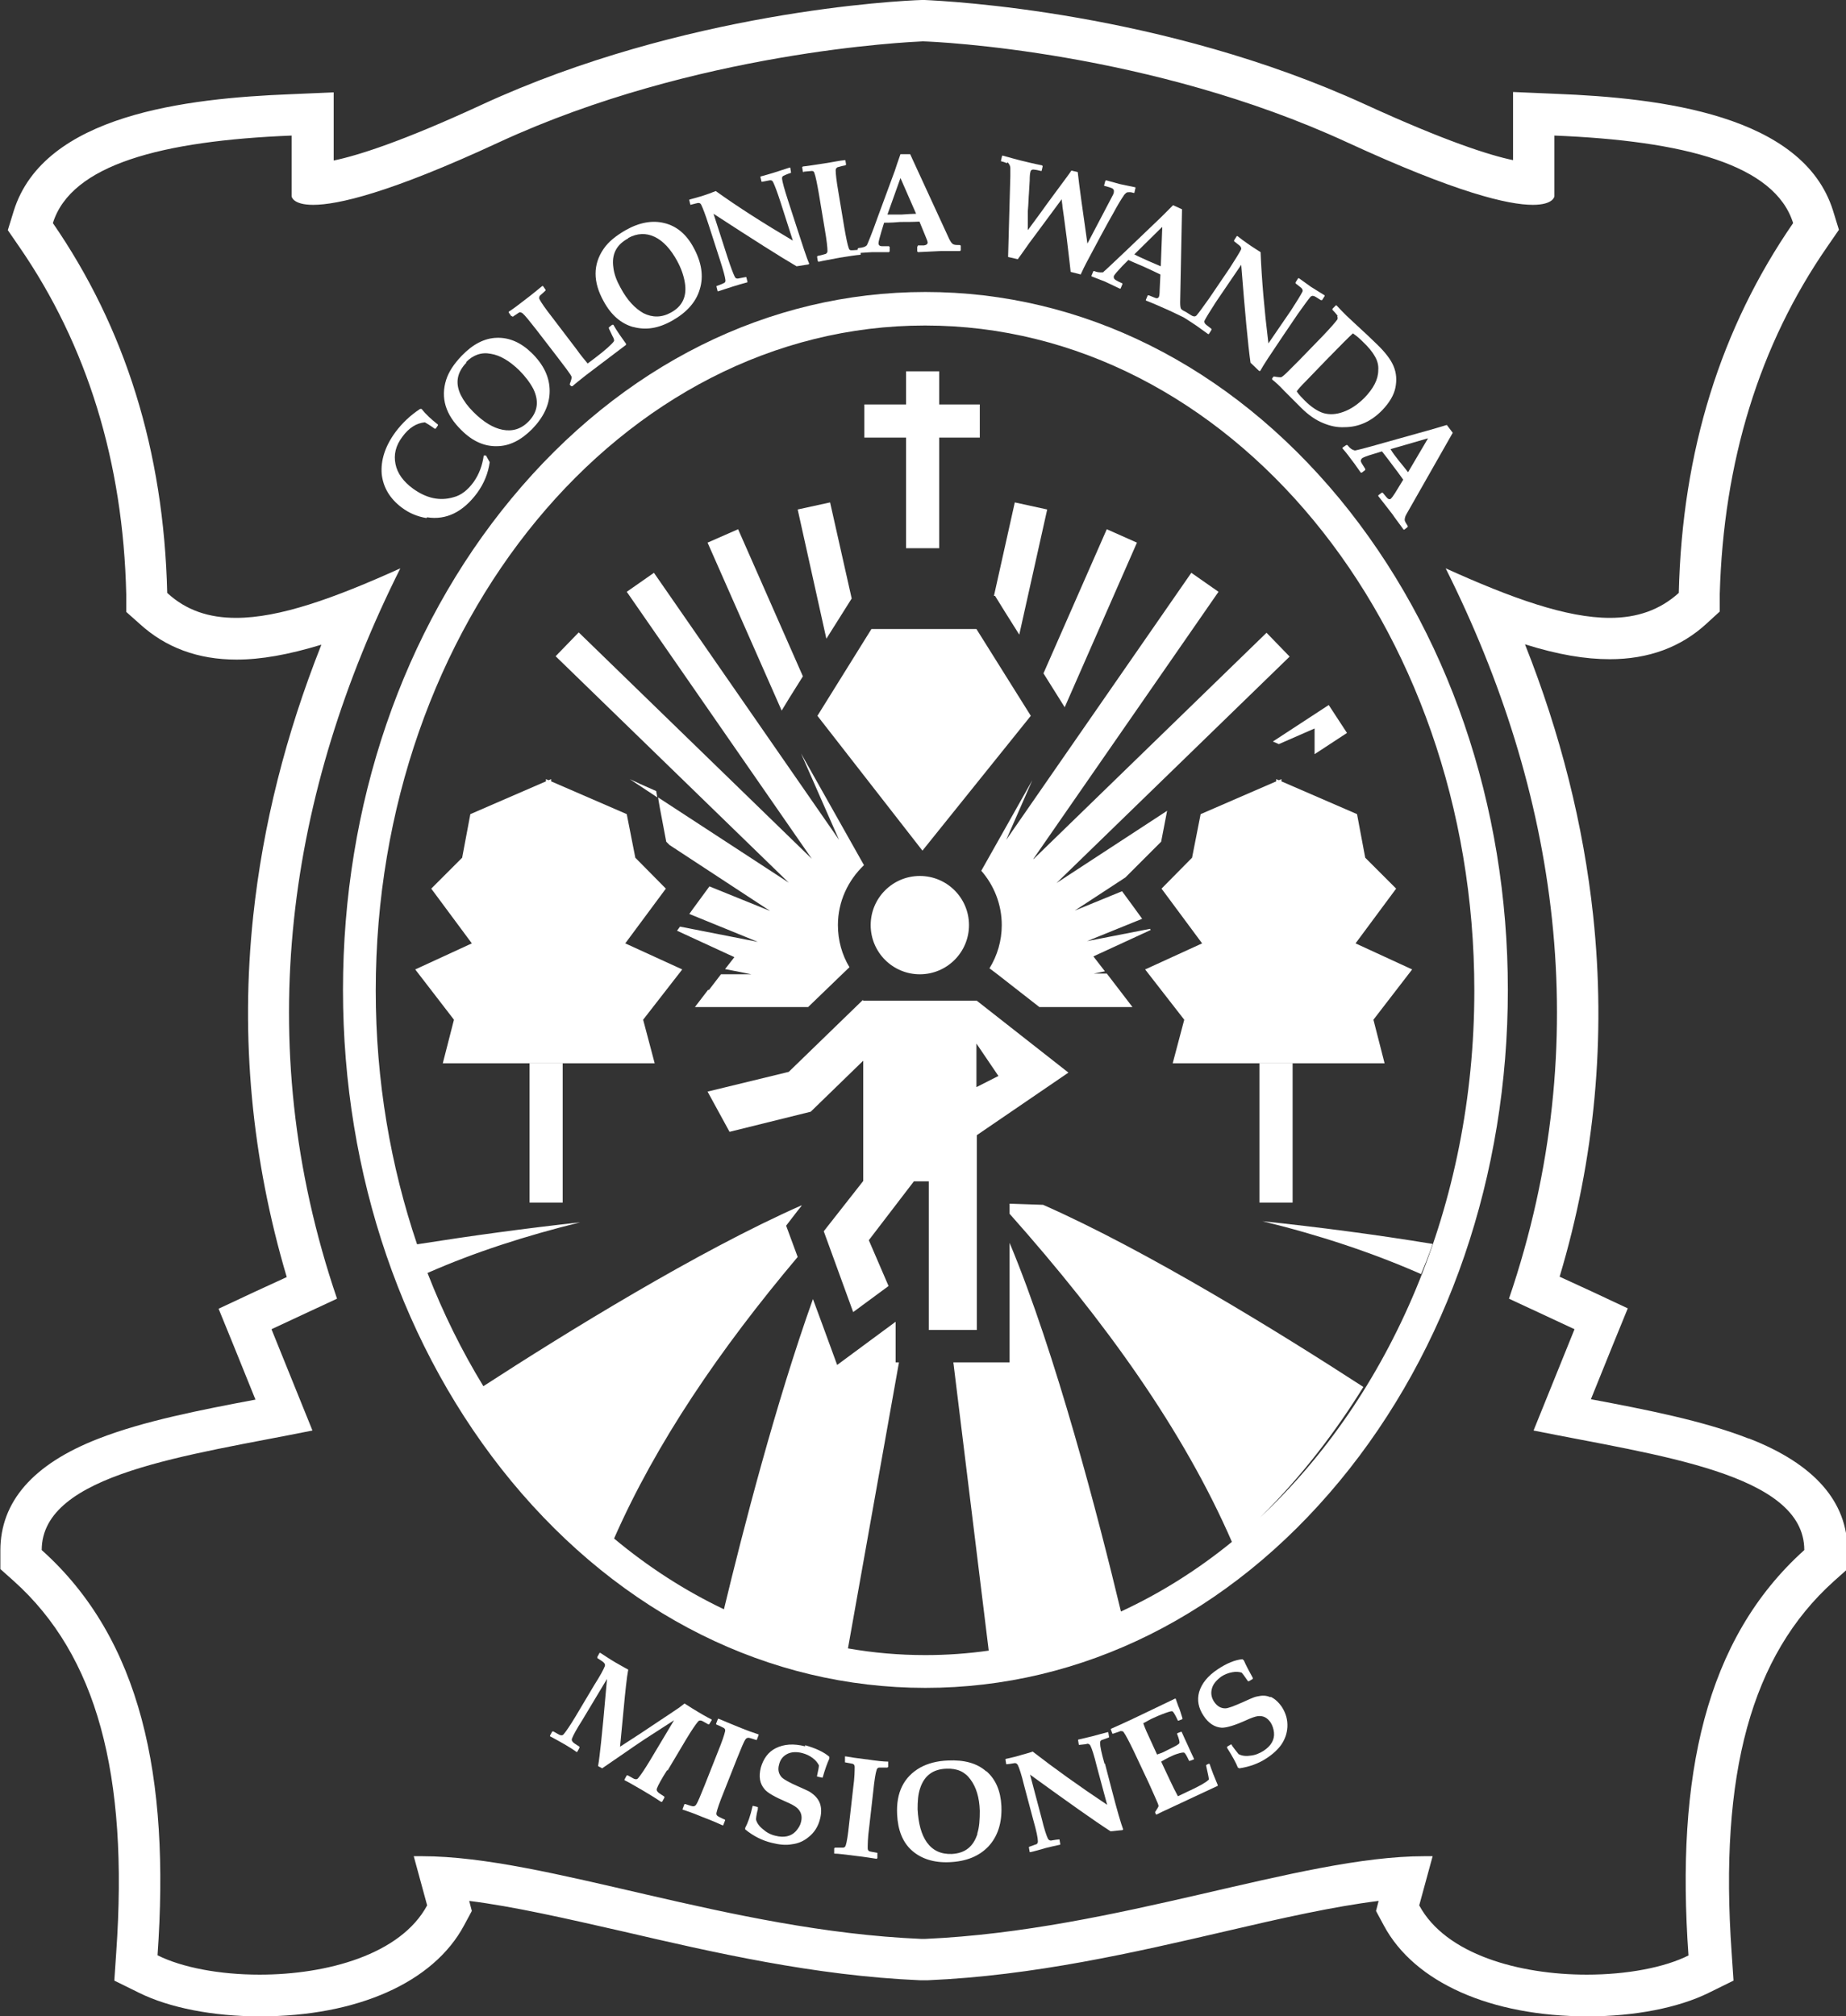
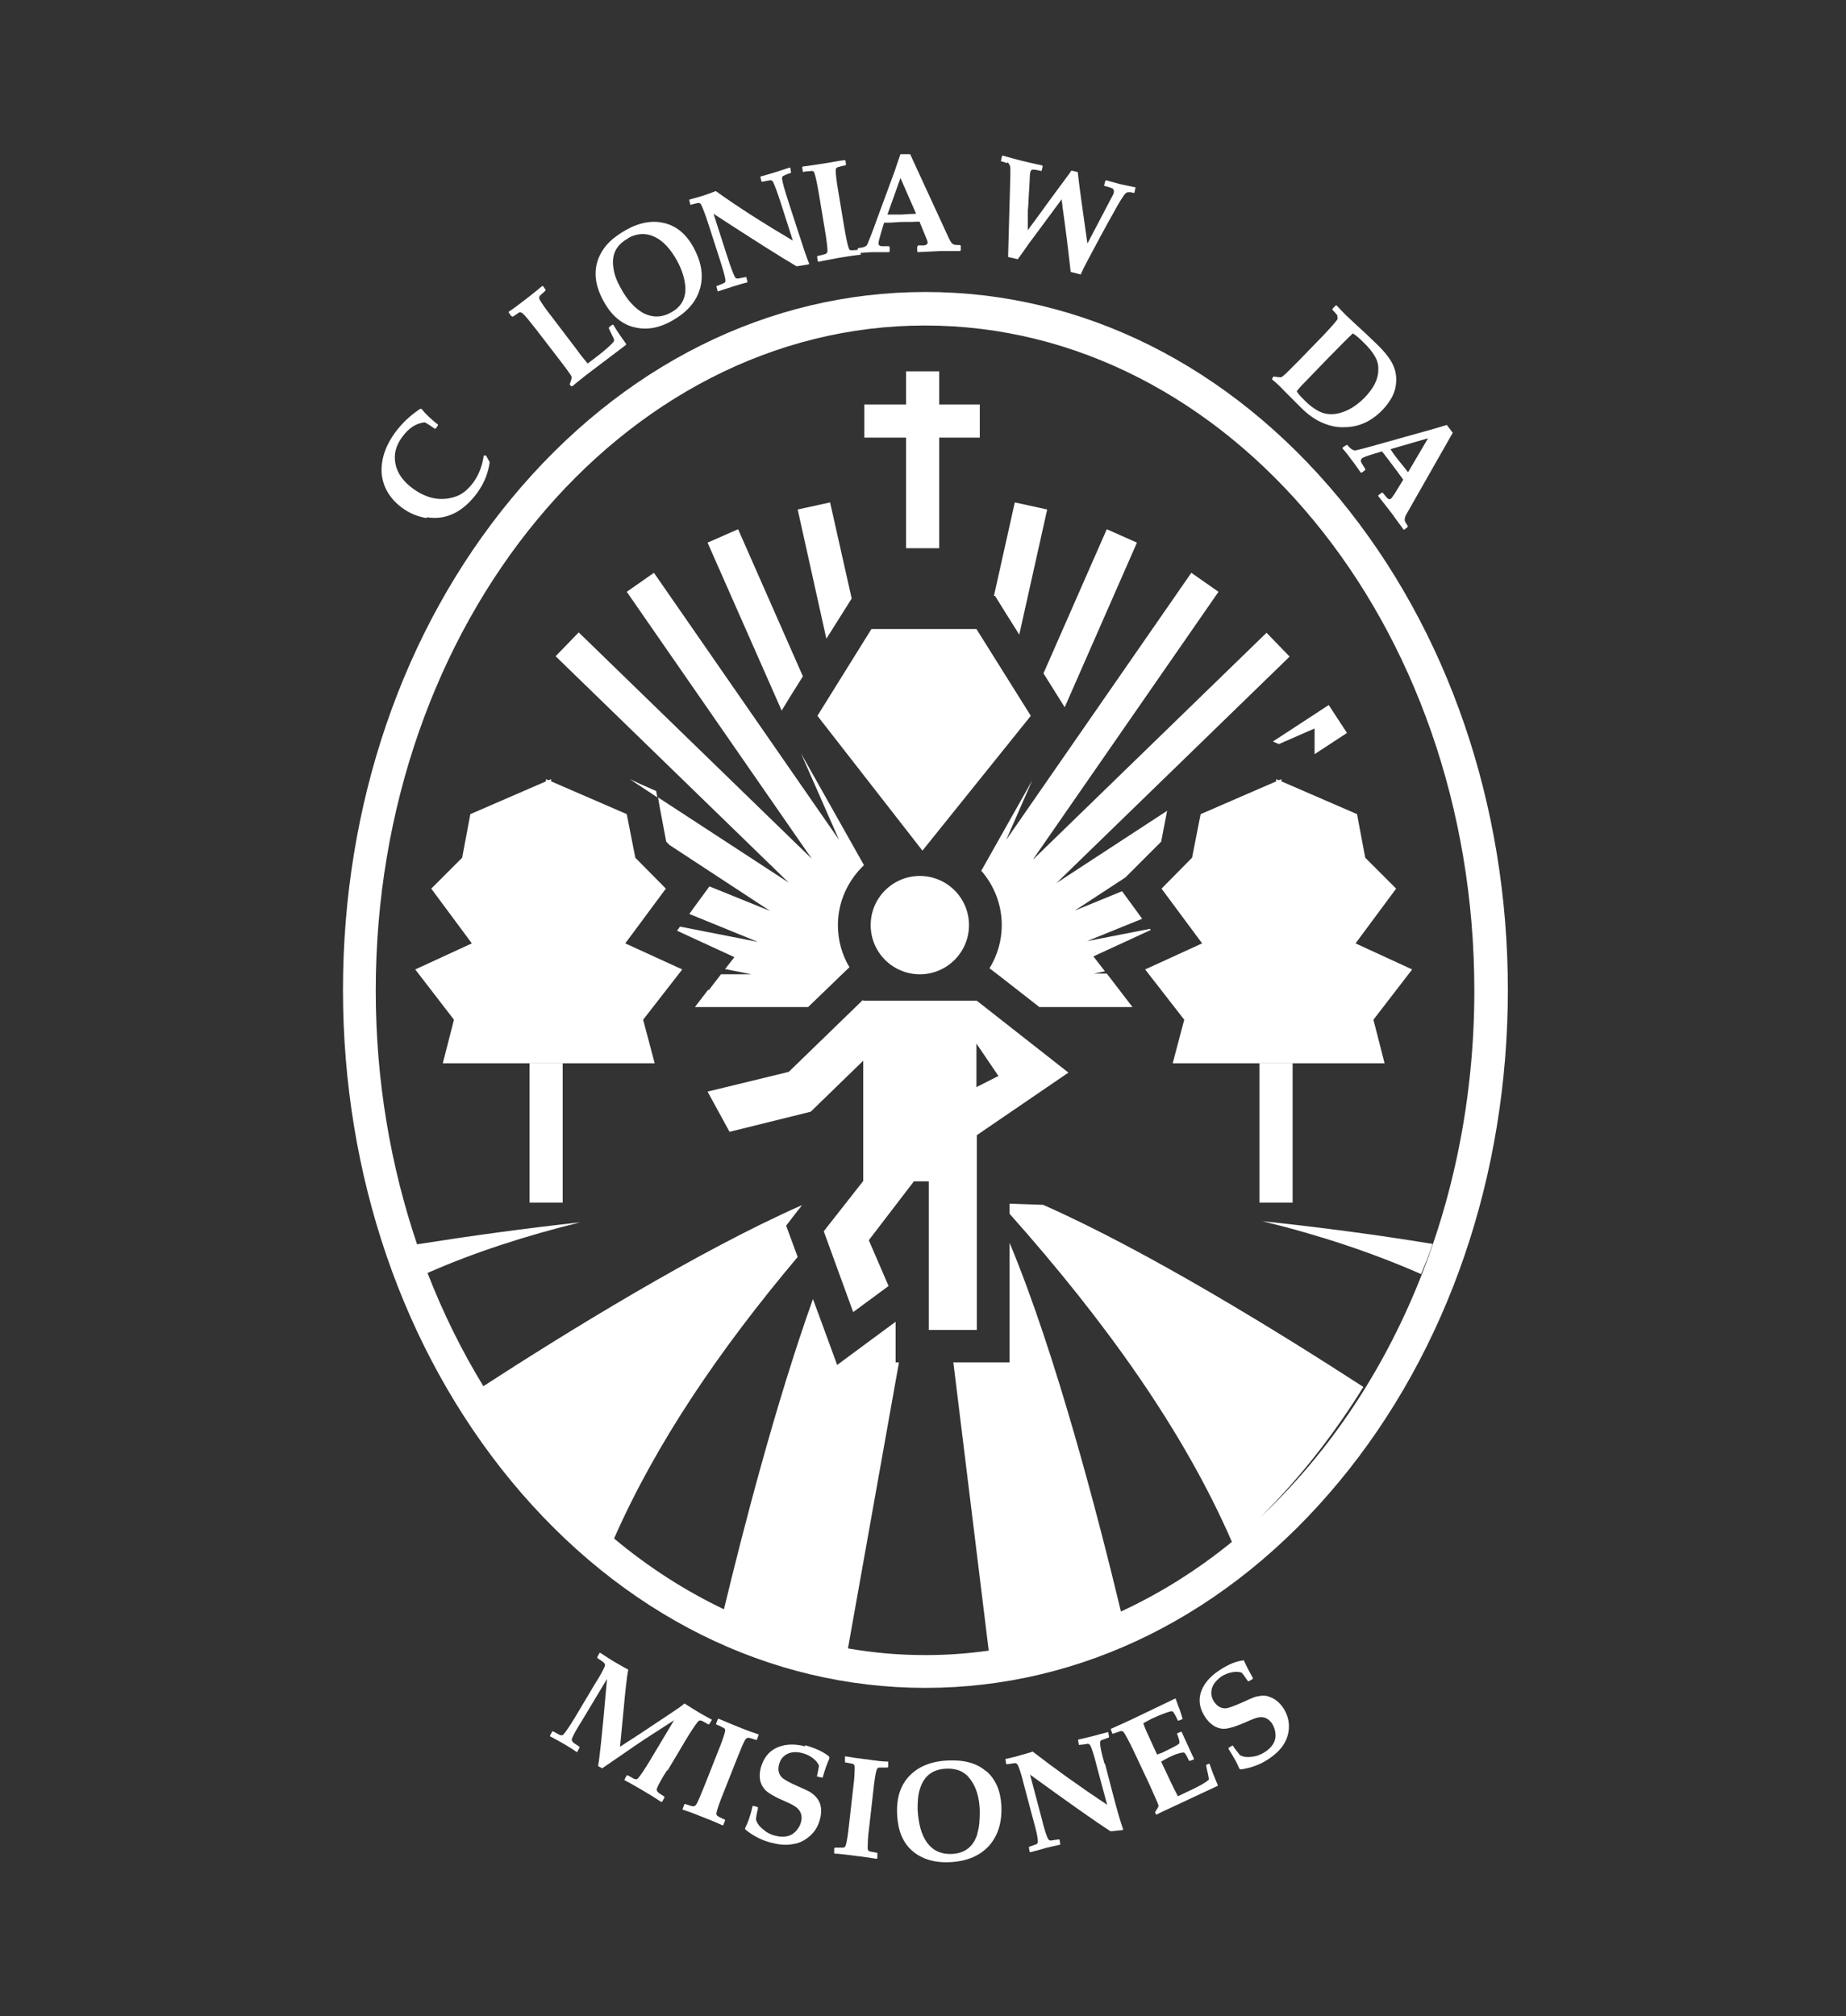
<svg xmlns="http://www.w3.org/2000/svg" viewBox="0 0 49.57 54.13">
  <rect x="0" y="0" width="49.57" height="54.13" fill="#333333" stroke="none" />
  <defs>
    <style>.d{fill:#fff;}</style>
  </defs>
  <g id="a" />
  <g id="b">
    <g id="c">
      <g>
-         <path class="d" d="M46.94,38.62c-1.2-.47-2.73-.77-4.22-1.05l.59-1.46,.4-.98-.96-.45-.87-.4c.95-3.17,1.25-6.43,.9-9.7-.26-2.42-.87-4.86-1.83-7.28,.89,.28,1.62,.4,2.28,.4,1.03,0,1.91-.32,2.6-.96l.35-.32v-.47c.1-3.55,1.06-6.69,2.89-9.33l.31-.45-.16-.52c-.81-2.57-4.63-3.02-7.43-3.13l-1.16-.05v1.83c-.63-.13-1.82-.51-3.98-1.5C31.21,.31,25.46,.03,24.83,0h-.08c-.64,.02-6.39,.31-11.81,2.81-2.16,1-3.35,1.37-3.98,1.5v-1.83l-1.16,.05c-2.8,.11-6.62,.55-7.43,3.13l-.16,.52,.31,.45c1.82,2.64,2.79,5.78,2.87,9.33v.47l.36,.32c.7,.64,1.57,.96,2.6,.96,.66,0,1.39-.13,2.28-.4-.96,2.42-1.57,4.85-1.83,7.28-.35,3.27-.04,6.53,.9,9.7l-.87,.4-.96,.45,.4,.98,.59,1.46c-1.49,.28-3.02,.58-4.22,1.05-1.75,.68-2.63,1.69-2.63,3v.5l.37,.33c2.21,1.99,3.08,5.16,2.74,9.98l-.05,.74,.67,.33c.81,.4,1.98,.63,3.24,.63,2.61,0,4.66-.91,5.48-2.44l.21-.39-.07-.27c1.2,.15,2.59,.47,4.13,.82,2.41,.56,5.14,1.19,7.97,1.31h.22c2.83-.12,5.56-.75,7.97-1.31,1.54-.36,2.92-.67,4.13-.82l-.07,.27,.21,.39c.82,1.53,2.87,2.44,5.48,2.44,1.25,0,2.43-.23,3.24-.63l.67-.33-.05-.74c-.34-4.82,.53-7.99,2.74-9.98l.37-.33v-.5c0-1.31-.89-2.32-2.63-3Zm-1.59,13.88c-.65,.33-1.67,.52-2.74,.52-1.81,0-3.79-.54-4.5-1.86l.36-1.32c-.07,0-.15,0-.22,0-3.35,0-8.23,1.99-13.4,2.22h-.12c-5.17-.22-10.05-2.22-13.4-2.22-.07,0-.15,0-.22,0l.36,1.32c-.71,1.32-2.69,1.86-4.5,1.86-1.07,0-2.08-.19-2.74-.52,.34-4.79-.44-8.49-3.11-10.88,0-2.06,3.95-2.54,7.27-3.21l-1.1-2.72,1.76-.82c-2.37-6.95-1.28-13.66,1.7-19.61-1.79,.81-3.25,1.33-4.41,1.33-.73,0-1.34-.2-1.85-.67-.09-3.83-1.14-7.13-3.07-9.93,.49-1.57,2.92-2.21,6.41-2.35v1.63s.02,.23,.58,.23c.65,0,2.04-.31,4.99-1.68,5.28-2.44,10.99-2.69,11.38-2.71h0c.39,.01,6.1,.27,11.39,2.71,2.95,1.36,4.33,1.68,4.99,1.68,.56,0,.58-.23,.58-.23v-1.63c3.49,.14,5.92,.78,6.41,2.35-1.93,2.8-2.98,6.1-3.07,9.93-.51,.46-1.12,.67-1.85,.67-1.16,0-2.62-.52-4.41-1.33,2.98,5.95,4.07,12.66,1.7,19.61l1.76,.82-1.1,2.72c3.32,.67,7.27,1.15,7.27,3.21-2.67,2.4-3.45,6.09-3.11,10.88Z" />
        <polygon class="d" points="24.33 14.72 25.22 14.72 25.22 11.75 26.31 11.75 26.31 10.86 25.22 10.86 25.22 9.97 24.33 9.97 24.33 10.86 23.21 10.86 23.21 11.75 24.33 11.75 24.33 14.72" />
        <polygon class="d" points="26.22 16.89 23.4 16.89 21.95 19.22 24.77 22.84 27.68 19.22 26.22 16.89" />
        <rect class="d" x="33.82" y="28.55" width=".89" height="3.74" />
        <rect class="d" x="14.22" y="28.55" width=".89" height="3.74" />
        <polygon class="d" points="26.98 16.42 27.37 17.04 28.12 13.68 27.25 13.49 26.69 16 26.72 16 26.98 16.42" />
        <polygon class="d" points="28.44 18.75 28.59 18.99 30.53 14.57 29.72 14.21 28.02 18.08 28.44 18.75" />
        <polygon class="d" points="34.34 19.98 35.3 19.56 35.3 20.25 36.17 19.68 35.68 18.93 34.18 19.91 34.34 19.98" />
        <polygon class="d" points="22.65 16.42 22.87 16.07 22.29 13.49 21.42 13.68 22.19 17.15 22.65 16.42" />
        <polygon class="d" points="21.19 18.75 21.56 18.16 19.82 14.21 19 14.57 20.99 19.08 21.19 18.75" />
        <polygon class="d" points="17.19 21.05 16.91 20.92 17.65 21.41 17.62 21.24 17.19 21.05" />
        <polygon class="d" points="34.41 20.92 34.34 20.95 34.27 20.92 34.27 20.98 32.24 21.86 32.01 23.03 31.19 23.86 32.28 25.33 30.75 26.03 31.8 27.38 31.49 28.55 34.27 28.55 34.41 28.55 37.18 28.55 36.88 27.38 37.92 26.03 36.4 25.33 37.49 23.86 36.66 23.03 36.44 21.86 34.41 20.98 34.41 20.92" />
        <polygon class="d" points="16.79 25.33 17.88 23.86 17.06 23.03 16.83 21.86 14.8 20.98 14.8 20.92 14.73 20.95 14.66 20.92 14.66 20.98 12.63 21.86 12.41 23.03 11.58 23.86 12.67 25.33 11.15 26.03 12.19 27.38 11.89 28.55 14.66 28.55 14.8 28.55 17.58 28.55 17.27 27.38 18.32 26.03 16.79 25.33" />
        <path class="d" d="M38.16,34.21c.21-.5,.31-.81,.31-.81-1.52-.25-3.05-.45-4.57-.61,1.52,.37,2.94,.84,4.26,1.42Z" />
        <path class="d" d="M19.02,26.57l-.36,.47h3.04l.86-.83,.25-.24c-.2-.33-.31-.72-.31-1.13,0-.63,.27-1.2,.7-1.61l-1.69-3,1.02,2.32-4.97-7.17-.73,.51,4.97,7.17-6.26-6.08-.62,.64,6.26,6.08-3.51-2.29,.05,.29,.17,.9,.09,.09,2.7,1.77-1.63-.66-.44,.6-.1,.14,1.84,.75-2.09-.41-.08,.11,.52,.24,1.02,.47-.25,.32,.71,.14h-.82l-.33,.43Z" />
        <path class="d" d="M27.75,23.06l4.97-7.17-.73-.51-4.97,7.17,.7-1.6-1.37,2.43c.34,.39,.55,.9,.55,1.46,0,.42-.12,.82-.33,1.16l.2,.15,1.14,.89h2.5l-.36-.47-.33-.43h-.35l.3-.06-.31-.4,1.02-.47,.52-.24-.02-.03-1.69,.33,1.48-.6-.21-.29-.33-.45-1.27,.52,1.36-.89,.33-.33,.63-.63,.16-.83-2.97,1.94,6.26-6.08-.62-.64-6.26,6.08Z" />
        <circle class="d" cx="24.7" cy="24.84" r="1.32" />
        <path class="d" d="M23.17,26.85l-1.99,1.93-2.18,.53,.59,1.08,2.18-.54,1.41-1.37v3.23l-1.06,1.35,.79,2.17,.95-.7-.53-1.23,1.21-1.58h.4v3.99h1.29v-5.23l2.46-1.68-2.46-1.93h-3.05Zm3.05,2.34v-1.17l.59,.87-.59,.3Z" />
        <path class="d" d="M11.47,13.89c.51,.08,.96-.14,1.34-.65,.19-.26,.3-.54,.34-.83l-.1-.18h-.06c-.04,.28-.13,.51-.27,.71-.16,.22-.34,.36-.54,.41-.37,.11-.73,.03-1.09-.23-.26-.19-.42-.41-.47-.66s0-.49,.19-.74c.17-.23,.37-.36,.6-.38,.05,.03,.14,.08,.26,.17h.03l.06-.09v-.02c-.18-.14-.33-.28-.44-.42h-.04c-.26,.17-.48,.38-.66,.62-.28,.38-.4,.76-.37,1.13,.04,.36,.22,.66,.54,.9,.2,.15,.42,.24,.66,.28Z" />
-         <path class="d" d="M13.34,11.98c.34,0,.65-.16,.95-.46,.31-.32,.47-.66,.47-1.02,0-.37-.16-.71-.49-1.03-.29-.28-.6-.41-.93-.4-.33,.01-.64,.17-.94,.48-.21,.22-.35,.43-.42,.65-.15,.48-.02,.93,.41,1.35,.3,.3,.62,.44,.96,.43Zm-.83-2.25c.19-.2,.42-.28,.67-.23,.25,.04,.5,.19,.76,.44,.16,.16,.29,.33,.38,.5,.16,.33,.12,.62-.12,.87-.2,.21-.44,.28-.7,.23-.26-.05-.52-.21-.79-.48-.15-.15-.26-.3-.34-.46-.15-.32-.1-.6,.16-.87Z" />
        <path class="d" d="M13.76,8.51c.1-.07,.17-.11,.18-.12,.03-.01,.06,0,.09,.02,.07,.06,.19,.21,.37,.44l.57,.74,.25,.33c.08,.11,.13,.18,.13,.21,0,.02-.01,.08-.05,.18v.02l.04,.04h.03c.07-.06,.19-.16,.37-.3l1.07-.81v-.03c-.13-.18-.25-.35-.34-.51h-.03l-.09,.07v.03l.1,.21c.03,.05,.04,.09,.04,.11,0,.01,0,.02-.01,.03-.05,.07-.21,.22-.5,.44l-.2,.15c-.1-.12-.2-.24-.29-.37l-.67-.88c-.18-.23-.29-.39-.33-.47-.02-.03-.01-.06,0-.09,.01-.02,.07-.06,.16-.15v-.02l-.07-.1h-.02c-.1,.08-.25,.21-.45,.36-.19,.15-.34,.26-.45,.33v.02l.07,.1h.03Z" />
        <path class="d" d="M17.01,8.78c.33,.09,.67,.04,1.04-.17,.39-.22,.64-.5,.74-.84,.11-.35,.05-.73-.17-1.13-.19-.35-.45-.57-.78-.65-.32-.08-.67-.02-1.04,.19-.26,.15-.46,.31-.59,.5-.29,.42-.29,.89,0,1.41,.2,.37,.47,.6,.79,.69Zm-.14-2.39c.24-.13,.48-.14,.71-.03s.43,.33,.6,.64c.11,.2,.18,.4,.21,.59,.06,.36-.06,.63-.37,.8-.25,.14-.5,.14-.74,.02-.23-.13-.44-.35-.62-.69-.1-.18-.17-.36-.19-.54-.05-.35,.08-.61,.4-.78Z" />
        <path class="d" d="M18.54,5.5c.12-.03,.19-.05,.21-.05,.04,0,.06,.01,.08,.05,.04,.08,.11,.26,.2,.54l.3,.93c.09,.28,.14,.46,.15,.55,0,.04,0,.06-.04,.08-.02,.01-.08,.04-.2,.08v.02l.03,.12h.02c.13-.04,.27-.09,.4-.13,.12-.04,.24-.07,.38-.11v-.02l-.03-.12h-.02c-.12,.02-.19,.04-.21,.04-.04,0-.06-.01-.08-.05-.04-.08-.11-.26-.2-.54l-.37-1.15c1.06,.69,1.8,1.16,2.23,1.41,.07-.01,.18-.03,.32-.05l.02-.02c-.07-.15-.18-.5-.35-1.02l-.23-.71c-.09-.28-.14-.46-.15-.55,0-.04,0-.06,.04-.08,.02-.01,.08-.04,.2-.08v-.02l-.02-.12h-.02c-.12,.04-.25,.08-.4,.13-.12,.04-.24,.07-.38,.11v.02l.03,.12h.02c.12-.02,.19-.04,.21-.04,.04,0,.06,.01,.08,.05,.04,.08,.11,.26,.2,.54l.33,1.03c-.78-.46-1.47-.9-2.07-1.33-.1,.04-.23,.09-.39,.14-.1,.03-.21,.06-.32,.09v.02l.03,.12h.02Z" />
        <path class="d" d="M21.58,4.61c.13-.01,.2-.02,.22-.02,.04,0,.06,.02,.07,.06,.03,.08,.07,.27,.12,.56l.16,.96c.05,.29,.07,.48,.07,.57,0,.04-.02,.06-.05,.08-.02,0-.09,.03-.21,.05l-.02,.02,.02,.12,.02,.02c.12-.03,.31-.06,.56-.11,.25-.04,.44-.07,.57-.08v-.05c.17-.01,.28-.02,.32-.02,.07,0,.21,0,.44,0l.02-.02v-.12l-.02-.02c-.09,0-.16,0-.19,0-.06,0-.09-.03-.09-.08,0-.04,.03-.15,.08-.32l.07-.23c.19,0,.33-.01,.43-.02,.18,0,.35,0,.52-.01l.16,.39c.04,.09,.06,.15,.06,.17,0,.04-.03,.07-.1,.08h-.16l-.02,.04v.12l.02,.02c.19-.01,.41-.02,.63-.03,.06,0,.22,0,.5,0l.02-.02v-.12l-.02-.02c-.08,0-.14,0-.18-.02-.03-.01-.07-.06-.11-.14l-1.05-2.28h-.26c-.07,.2-.12,.34-.15,.44l-.45,1.22c-.17,.48-.28,.74-.3,.78-.03,.04-.1,.07-.23,.08l-.02,.02v.03c-.1,.01-.16,.01-.17,.01-.04,0-.06-.02-.07-.06-.03-.08-.07-.27-.12-.56l-.16-.96c-.05-.29-.07-.48-.07-.57,0-.04,.02-.06,.05-.08,.02,0,.09-.03,.21-.05l.02-.02-.02-.12h-.02c-.12,.01-.3,.05-.56,.09-.26,.04-.45,.07-.56,.08l-.02,.02,.02,.12,.02,.02Zm2.6,.17l.42,.96c-.1,0-.22,.01-.38,.02-.16,0-.29,0-.39,0l.35-.98Z" />
        <path class="d" d="M27.06,4.36s.07,.07,.07,.15c0,.03,0,.11,0,.22l-.06,2.17,.26,.06,.13-.18c.13-.19,.24-.34,.31-.43l.74-1c0,.07,.02,.14,.02,.2l.04,.28c.05,.35,.1,.76,.15,1.2l.03,.27,.27,.07c.03-.07,.1-.22,.23-.46l.31-.58c.14-.26,.25-.46,.32-.58,.14-.26,.24-.42,.29-.49,.02-.04,.05-.06,.07-.08,.02-.02,.06-.02,.1-.02,0,0,.04,0,.1,.02h.02l.03-.13v-.02l-.43-.09s-.15-.04-.36-.1l-.02,.02-.03,.11v.02c.12,.03,.18,.05,.2,.06,.05,.02,.07,.06,.06,.11,0,.03-.03,.09-.08,.18l-.63,1.2c-.13-.91-.22-1.55-.26-1.92l-.17-.04c-.04,.06-.09,.13-.15,.21l-.34,.46c-.14,.19-.25,.34-.32,.44l-.36,.49v-.51c.02-.22,.02-.38,.03-.48l.02-.34c0-.13,.01-.21,.02-.23,0-.03,.02-.05,.04-.06,.02-.01,.05-.01,.1,0,.01,0,.06,.01,.14,.03h.02l.03-.13-.02-.02c-.25-.05-.44-.1-.57-.13-.11-.03-.27-.07-.48-.13h-.02l-.03,.13v.02c.09,.02,.13,.04,.15,.05Z" />
-         <path class="d" d="M29.63,7.31s-.13,.02-.24-.03h-.03l-.05,.12v.02c.2,.08,.31,.12,.36,.14,.06,.03,.19,.09,.4,.19h.02l.05-.12v-.02c-.09-.04-.15-.07-.18-.09-.05-.03-.06-.07-.05-.11,.02-.04,.09-.12,.22-.26l.17-.17c.17,.08,.3,.13,.39,.17,.16,.07,.32,.15,.47,.22l-.02,.42c0,.1-.01,.16-.02,.18-.02,.04-.06,.05-.12,.02l-.15-.06h-.03l-.05,.12v.02c.19,.07,.38,.16,.59,.25,.05,.02,.19,.09,.42,.2,.12,.07,.23,.15,.34,.22,.1,.07,.21,.15,.32,.23h.02l.07-.11v-.03c-.1-.08-.16-.12-.17-.14-.02-.03-.03-.06-.01-.09,.04-.08,.14-.24,.3-.49l.68-1c.1,1.26,.18,2.14,.25,2.63,.05,.05,.13,.12,.23,.22h.03c.08-.15,.28-.45,.59-.91l.42-.62c.17-.24,.28-.39,.34-.46,.03-.03,.06-.03,.09-.02,.02,0,.08,.04,.19,.11h.03l.07-.11v-.02c-.11-.07-.23-.14-.37-.23-.1-.07-.21-.15-.32-.23h-.02l-.07,.11v.03c.1,.08,.16,.12,.17,.14,.02,.03,.03,.06,.01,.09-.04,.08-.14,.24-.3,.49l-.61,.89c-.11-.9-.18-1.71-.21-2.45-.09-.06-.21-.13-.35-.23-.09-.06-.18-.13-.27-.2h-.02l-.07,.11v.03c.1,.08,.16,.12,.17,.14,.02,.03,.03,.06,.01,.09-.04,.08-.14,.24-.3,.49l-.55,.81c-.17,.24-.28,.39-.34,.46-.03,.03-.06,.03-.09,.02-.02,0-.08-.04-.19-.11h0c-.06-.03-.1-.05-.13-.08-.02-.02-.03-.08-.03-.18l.05-2.5-.24-.11c-.14,.14-.25,.25-.32,.32l-.94,.9c-.37,.35-.57,.54-.61,.57Zm1.58-1.21l-.04,1.05c-.09-.04-.21-.09-.35-.15-.15-.07-.27-.12-.36-.17l.74-.73Z" />
        <path class="d" d="M35.91,8.49s.02,.06,0,.09c-.05,.07-.18,.22-.38,.43l-.65,.67-.29,.29c-.1,.1-.16,.15-.19,.16-.02,0-.08,0-.18-.02h-.02l-.04,.05v.03c.09,.07,.2,.17,.32,.3l.46,.46c.19,.19,.39,.33,.59,.41,.19,.08,.38,.12,.57,.11,.39,0,.73-.16,1.02-.46,.19-.2,.31-.4,.35-.6,.04-.2,.03-.39-.05-.58-.07-.17-.22-.37-.45-.59-.08-.08-.17-.16-.25-.24-.17-.16-.36-.33-.57-.53-.08-.08-.17-.17-.26-.27h-.02l-.09,.09v.03c.09,.09,.13,.15,.14,.16Zm.43,.47c.09,.06,.17,.13,.25,.21,.16,.15,.27,.29,.33,.4,.07,.12,.1,.24,.09,.37,0,.25-.13,.49-.37,.74-.18,.18-.37,.31-.57,.38-.19,.07-.37,.08-.54,.03-.15-.05-.32-.16-.49-.33-.08-.08-.16-.16-.22-.25,.03-.05,.11-.14,.24-.27l.56-.58c.37-.38,.61-.62,.71-.71Z" />
        <path class="d" d="M36.38,12.09c-.05,0-.12-.04-.2-.14h-.03l-.1,.07v.02c.13,.15,.2,.25,.23,.29,.04,.05,.13,.17,.26,.36h.03l.09-.07v-.03c-.05-.08-.08-.13-.1-.16-.03-.05-.02-.09,.01-.12,.03-.03,.14-.07,.31-.12l.23-.07c.12,.15,.2,.26,.26,.34,.11,.14,.21,.28,.31,.42l-.22,.36c-.05,.08-.09,.13-.11,.15-.04,.03-.08,.01-.12-.04l-.1-.12h-.03l-.09,.07v.02c.12,.15,.25,.32,.39,.5,.03,.05,.13,.18,.29,.4h.02l.09-.07v-.03c-.04-.06-.07-.11-.08-.15,0-.03,0-.09,.05-.17l1.24-2.18-.16-.21c-.19,.06-.34,.1-.44,.13l-1.25,.35c-.49,.14-.76,.21-.81,.21Zm1.96-.31l-.53,.9c-.06-.08-.14-.18-.24-.3-.1-.13-.18-.23-.23-.32l1-.29Z" />
        <path class="d" d="M24.85,7.84c-4.21,0-8.16,1.97-11.12,5.55-2.92,3.53-4.52,8.22-4.52,13.19s1.61,9.66,4.52,13.19c2.96,3.58,6.91,5.55,11.12,5.55s8.16-1.97,11.12-5.55c2.92-3.53,4.52-8.22,4.52-13.19s-1.61-9.66-4.52-13.19c-2.96-3.58-6.91-5.55-11.12-5.55Zm8.99,32.9c1.15-1.13,2.07-2.37,2.77-3.5-2.22-1.44-5.81-3.66-8.6-4.89-.3-.01-.6-.02-.9-.03v.27c2.57,2.89,4.67,5.82,5.97,8.81-.92,.75-1.92,1.38-2.98,1.87-.6-2.5-1.74-6.91-2.99-9.9v3.21h-1.51l.95,7.74c-.56,.08-1.13,.12-1.7,.12-.71,0-1.4-.06-2.08-.18l1.37-7.68h-.09v-1.09l-.61,.45-.96,.71-.41-1.12-.24-.65c-1,2.8-1.88,6.21-2.39,8.33-1.05-.5-2.04-1.14-2.95-1.9,1.13-2.57,2.84-5.08,4.93-7.56l-.14-.38-.17-.46,.3-.39,.12-.15h-.02c-2.76,1.22-6.31,3.41-8.53,4.85-.58-.95-1.08-1.96-1.5-3.04,1.27-.56,2.64-1,4.1-1.36-1.46,.16-2.92,.36-4.38,.59-.71-2.1-1.11-4.39-1.11-6.81,0-9.86,6.6-17.86,14.75-17.86s14.75,7.99,14.75,17.86c0,5.76-2.26,10.88-5.76,14.15Z" />
        <path class="d" d="M17.92,47.55l.5-.84c.15-.25,.26-.41,.32-.48,.02-.03,.05-.04,.09-.03,.02,0,.08,.04,.19,.1h.02l.07-.11v-.02c-.12-.06-.28-.15-.49-.28-.04-.02-.12-.08-.24-.15-.11,.09-.21,.16-.32,.23l-.87,.58-.54,.35,.13-1.36,.03-.28c.02-.18,.04-.33,.06-.43-.1-.05-.21-.12-.34-.19-.17-.1-.3-.19-.41-.26h-.02l-.06,.11v.03c.11,.07,.17,.11,.18,.13,.03,.03,.03,.06,.02,.09-.03,.08-.12,.25-.28,.5l-.5,.84c-.15,.25-.26,.41-.32,.48-.02,.03-.05,.04-.09,.03-.02,0-.08-.04-.19-.1h-.03l-.06,.11v.02c.13,.07,.26,.14,.38,.21,.1,.06,.22,.13,.33,.21h.02l.06-.11v-.03c-.11-.07-.17-.11-.18-.13-.03-.03-.03-.06-.02-.09,.03-.08,.12-.25,.28-.5l.66-1.1-.1,1.11-.06,.6c-.03,.26-.05,.47-.08,.63l.11,.06,.67-.46c.27-.19,.43-.29,.47-.32l.79-.51-.64,1.07c-.15,.25-.26,.41-.32,.48-.02,.03-.05,.04-.09,.03-.02,0-.08-.04-.19-.1h-.03l-.06,.11v.02c.11,.05,.27,.15,.5,.28,.22,.13,.38,.23,.48,.3h.03l.06-.11v-.03c-.11-.07-.17-.11-.18-.13-.03-.03-.03-.06-.02-.09,.03-.08,.12-.25,.28-.5Z" />
        <path class="d" d="M20.3,46.72h.02l.05-.13v-.02c-.12-.04-.3-.1-.54-.2-.24-.1-.42-.17-.53-.22h-.02l-.05,.13v.02c.12,.05,.19,.09,.21,.1,.03,.02,.04,.05,.03,.09-.02,.09-.08,.27-.19,.54l-.36,.91c-.11,.27-.18,.45-.23,.52-.02,.03-.05,.04-.08,.04-.02,0-.09-.02-.21-.06h-.02l-.05,.13v.02c.13,.04,.3,.1,.54,.2,.24,.09,.42,.17,.53,.22h.02l.05-.13v-.02c-.12-.05-.19-.09-.2-.1-.03-.02-.04-.05-.03-.09,.02-.09,.08-.27,.19-.54l.36-.91c.11-.27,.18-.45,.23-.52,.02-.03,.05-.04,.08-.04,.02,0,.09,.02,.21,.06Z" />
        <path class="d" d="M21.62,46.89c-.31-.08-.57-.06-.79,.05-.2,.1-.33,.28-.4,.52-.06,.24-.03,.43,.1,.58,.08,.1,.28,.21,.58,.34,.14,.06,.23,.11,.29,.16,.11,.1,.15,.22,.11,.38-.02,.09-.07,.17-.14,.25-.13,.14-.32,.18-.55,.12-.13-.03-.24-.09-.34-.18-.1-.08-.16-.17-.18-.26,.01-.11,.03-.2,.05-.27v-.06l-.12-.03h-.02c-.06,.27-.13,.46-.2,.59v.04c.22,.18,.46,.3,.71,.36,.2,.05,.38,.07,.54,.04,.18-.02,.33-.09,.46-.2,.15-.12,.25-.28,.3-.48,.04-.15,.04-.29,0-.41-.04-.11-.11-.2-.22-.28-.05-.04-.11-.07-.18-.1-.11-.05-.18-.08-.2-.09-.23-.1-.37-.18-.43-.24-.08-.09-.11-.2-.07-.34,.03-.13,.1-.22,.21-.28,.11-.06,.25-.07,.41-.03,.11,.03,.2,.07,.29,.14,.08,.06,.13,.13,.16,.19,0,.05-.02,.14-.05,.28v.02l.13,.03h.02c.06-.21,.12-.38,.18-.51v-.05c-.15-.13-.37-.23-.65-.31Z" />
        <path class="d" d="M23.27,47.24c-.26-.03-.45-.06-.56-.08h-.02v.16c.13,.02,.2,.04,.21,.04,.03,.01,.05,.04,.05,.08,0,.09,0,.28-.04,.57l-.11,.97c-.03,.29-.06,.48-.09,.57-.01,.03-.03,.06-.07,.06-.02,0-.09,0-.22,0l-.02,.02v.14c.12,0,.31,.03,.57,.06,.26,.03,.44,.06,.57,.08l.02-.02v-.14c-.13-.02-.2-.04-.21-.04-.03-.01-.05-.04-.05-.08,0-.09,0-.28,.04-.57l.11-.97c.03-.29,.06-.48,.09-.57,.01-.03,.03-.06,.07-.06,.02,0,.09,0,.22,0l.02-.02v-.14c-.12,0-.31-.02-.57-.06Z" />
        <path class="d" d="M26.48,47.56c-.25-.22-.59-.31-1.02-.29-.3,.01-.55,.08-.75,.19-.44,.25-.65,.67-.62,1.26,.02,.42,.15,.75,.4,.97s.59,.33,1.01,.31c.45-.02,.79-.16,1.04-.42,.25-.27,.37-.63,.35-1.09-.02-.4-.15-.71-.4-.93Zm-.23,1.67c-.11,.35-.33,.53-.69,.55-.29,.01-.51-.09-.67-.31-.15-.21-.23-.51-.25-.89,0-.21,.01-.4,.07-.57,.11-.33,.34-.51,.71-.52,.28-.01,.49,.08,.64,.29,.15,.2,.24,.48,.25,.84,0,.23-.01,.44-.07,.62Z" />
        <path class="d" d="M29.66,47.36c-.08-.28-.12-.47-.12-.56,0-.04,.01-.06,.04-.08,.02,0,.08-.03,.2-.07v-.02l-.02-.12h-.02c-.12,.03-.26,.07-.41,.11-.12,.03-.25,.06-.38,.09v.02l.02,.12h.02c.12-.01,.19-.02,.21-.03,.04,0,.06,.02,.08,.05,.04,.08,.1,.26,.17,.55l.28,1.04c-.75-.5-1.42-.98-2-1.43-.1,.04-.24,.07-.4,.12-.1,.03-.21,.05-.33,.08v.02l.02,.12h.02c.12-.01,.19-.03,.21-.03,.04,0,.06,.02,.08,.05,.04,.08,.1,.26,.17,.55l.25,.94c.08,.28,.12,.47,.12,.56,0,.04-.01,.06-.04,.08-.02,0-.08,.03-.2,.07v.02l.02,.12h.02c.14-.03,.27-.07,.41-.11,.12-.03,.25-.06,.39-.09v-.02l-.02-.12h-.02c-.12,.01-.19,.03-.21,.03-.04,0-.06-.02-.08-.05-.04-.08-.1-.26-.17-.55l-.31-1.17c1.02,.74,1.74,1.25,2.16,1.52,.07,0,.18-.02,.32-.03l.02-.02c-.06-.16-.16-.5-.3-1.04l-.19-.73Z" />
        <path class="d" d="M32.49,47.34l-.1,.05v.03l.05,.23c.01,.06,.02,.09,.02,.12,0,.01,0,.02-.02,.03-.06,.06-.25,.17-.58,.32l-.23,.11c-.07-.13-.14-.27-.21-.42l-.24-.51c.07-.04,.14-.08,.22-.12,.08-.04,.15-.07,.22-.09,.09-.03,.16-.04,.18-.03,.03,.02,.07,.09,.13,.22h.02l.11-.04v-.02c-.06-.13-.12-.25-.17-.37-.05-.1-.1-.22-.16-.35h-.02l-.1,.04v.02c.05,.13,.07,.21,.06,.24,0,.02-.06,.06-.16,.11l-.22,.11c-.05,.03-.13,.06-.22,.09l-.16-.35c-.1-.21-.17-.37-.21-.49,.1-.05,.19-.11,.29-.15,.08-.04,.18-.08,.29-.12,.11-.04,.18-.06,.2-.05,.03,.01,.08,.1,.15,.25h.02l.1-.04v-.03l-.05-.16s-.03-.1-.06-.16l-.07-.2h-.02c-.58,.28-.98,.47-1.19,.57-.24,.11-.41,.19-.53,.24v.02l.04,.11h.02c.12-.04,.18-.06,.2-.07,.04,0,.07,0,.09,.04,.05,.07,.14,.24,.27,.51l.4,.85,.17,.38c.06,.13,.09,.21,.09,.23,0,.02-.03,.07-.09,.16v.02l.02,.05h.02c.08-.04,.22-.11,.42-.2l1.22-.57v-.02c-.09-.21-.16-.39-.22-.57h-.03Z" />
-         <path class="d" d="M34.11,45.57c-.11-.05-.22-.05-.35-.02-.06,.01-.13,.04-.2,.07-.11,.05-.18,.08-.2,.09-.23,.1-.38,.16-.46,.16-.12,0-.22-.06-.3-.18-.07-.11-.09-.22-.06-.34,.03-.13,.12-.23,.25-.33,.09-.06,.19-.1,.3-.12,.1-.02,.18-.01,.25,.01,.03,.03,.09,.11,.17,.23h.03l.1-.06v-.03c-.1-.18-.18-.33-.24-.47l-.04-.03c-.2,.02-.42,.11-.66,.27-.27,.18-.43,.38-.5,.61-.06,.22-.02,.43,.12,.64,.13,.2,.3,.31,.49,.32,.13,0,.34-.06,.65-.2,.13-.06,.24-.1,.31-.11,.15-.02,.26,.04,.35,.17,.05,.08,.08,.17,.09,.27,.02,.19-.08,.36-.28,.49-.11,.07-.23,.12-.36,.13-.13,.02-.23,0-.31-.04-.07-.09-.13-.16-.17-.22l-.02-.04h-.02l-.1,.06v.03c.14,.22,.24,.4,.29,.53l.04,.02c.27-.04,.52-.13,.73-.27,.17-.11,.31-.24,.4-.37,.1-.15,.15-.3,.16-.47,.01-.19-.04-.37-.15-.54-.09-.13-.19-.22-.3-.27Z" />
+         <path class="d" d="M34.11,45.57c-.11-.05-.22-.05-.35-.02-.06,.01-.13,.04-.2,.07-.11,.05-.18,.08-.2,.09-.23,.1-.38,.16-.46,.16-.12,0-.22-.06-.3-.18-.07-.11-.09-.22-.06-.34,.03-.13,.12-.23,.25-.33,.09-.06,.19-.1,.3-.12,.1-.02,.18-.01,.25,.01,.03,.03,.09,.11,.17,.23h.03l.1-.06v-.03c-.1-.18-.18-.33-.24-.47c-.2,.02-.42,.11-.66,.27-.27,.18-.43,.38-.5,.61-.06,.22-.02,.43,.12,.64,.13,.2,.3,.31,.49,.32,.13,0,.34-.06,.65-.2,.13-.06,.24-.1,.31-.11,.15-.02,.26,.04,.35,.17,.05,.08,.08,.17,.09,.27,.02,.19-.08,.36-.28,.49-.11,.07-.23,.12-.36,.13-.13,.02-.23,0-.31-.04-.07-.09-.13-.16-.17-.22l-.02-.04h-.02l-.1,.06v.03c.14,.22,.24,.4,.29,.53l.04,.02c.27-.04,.52-.13,.73-.27,.17-.11,.31-.24,.4-.37,.1-.15,.15-.3,.16-.47,.01-.19-.04-.37-.15-.54-.09-.13-.19-.22-.3-.27Z" />
      </g>
    </g>
  </g>
</svg>